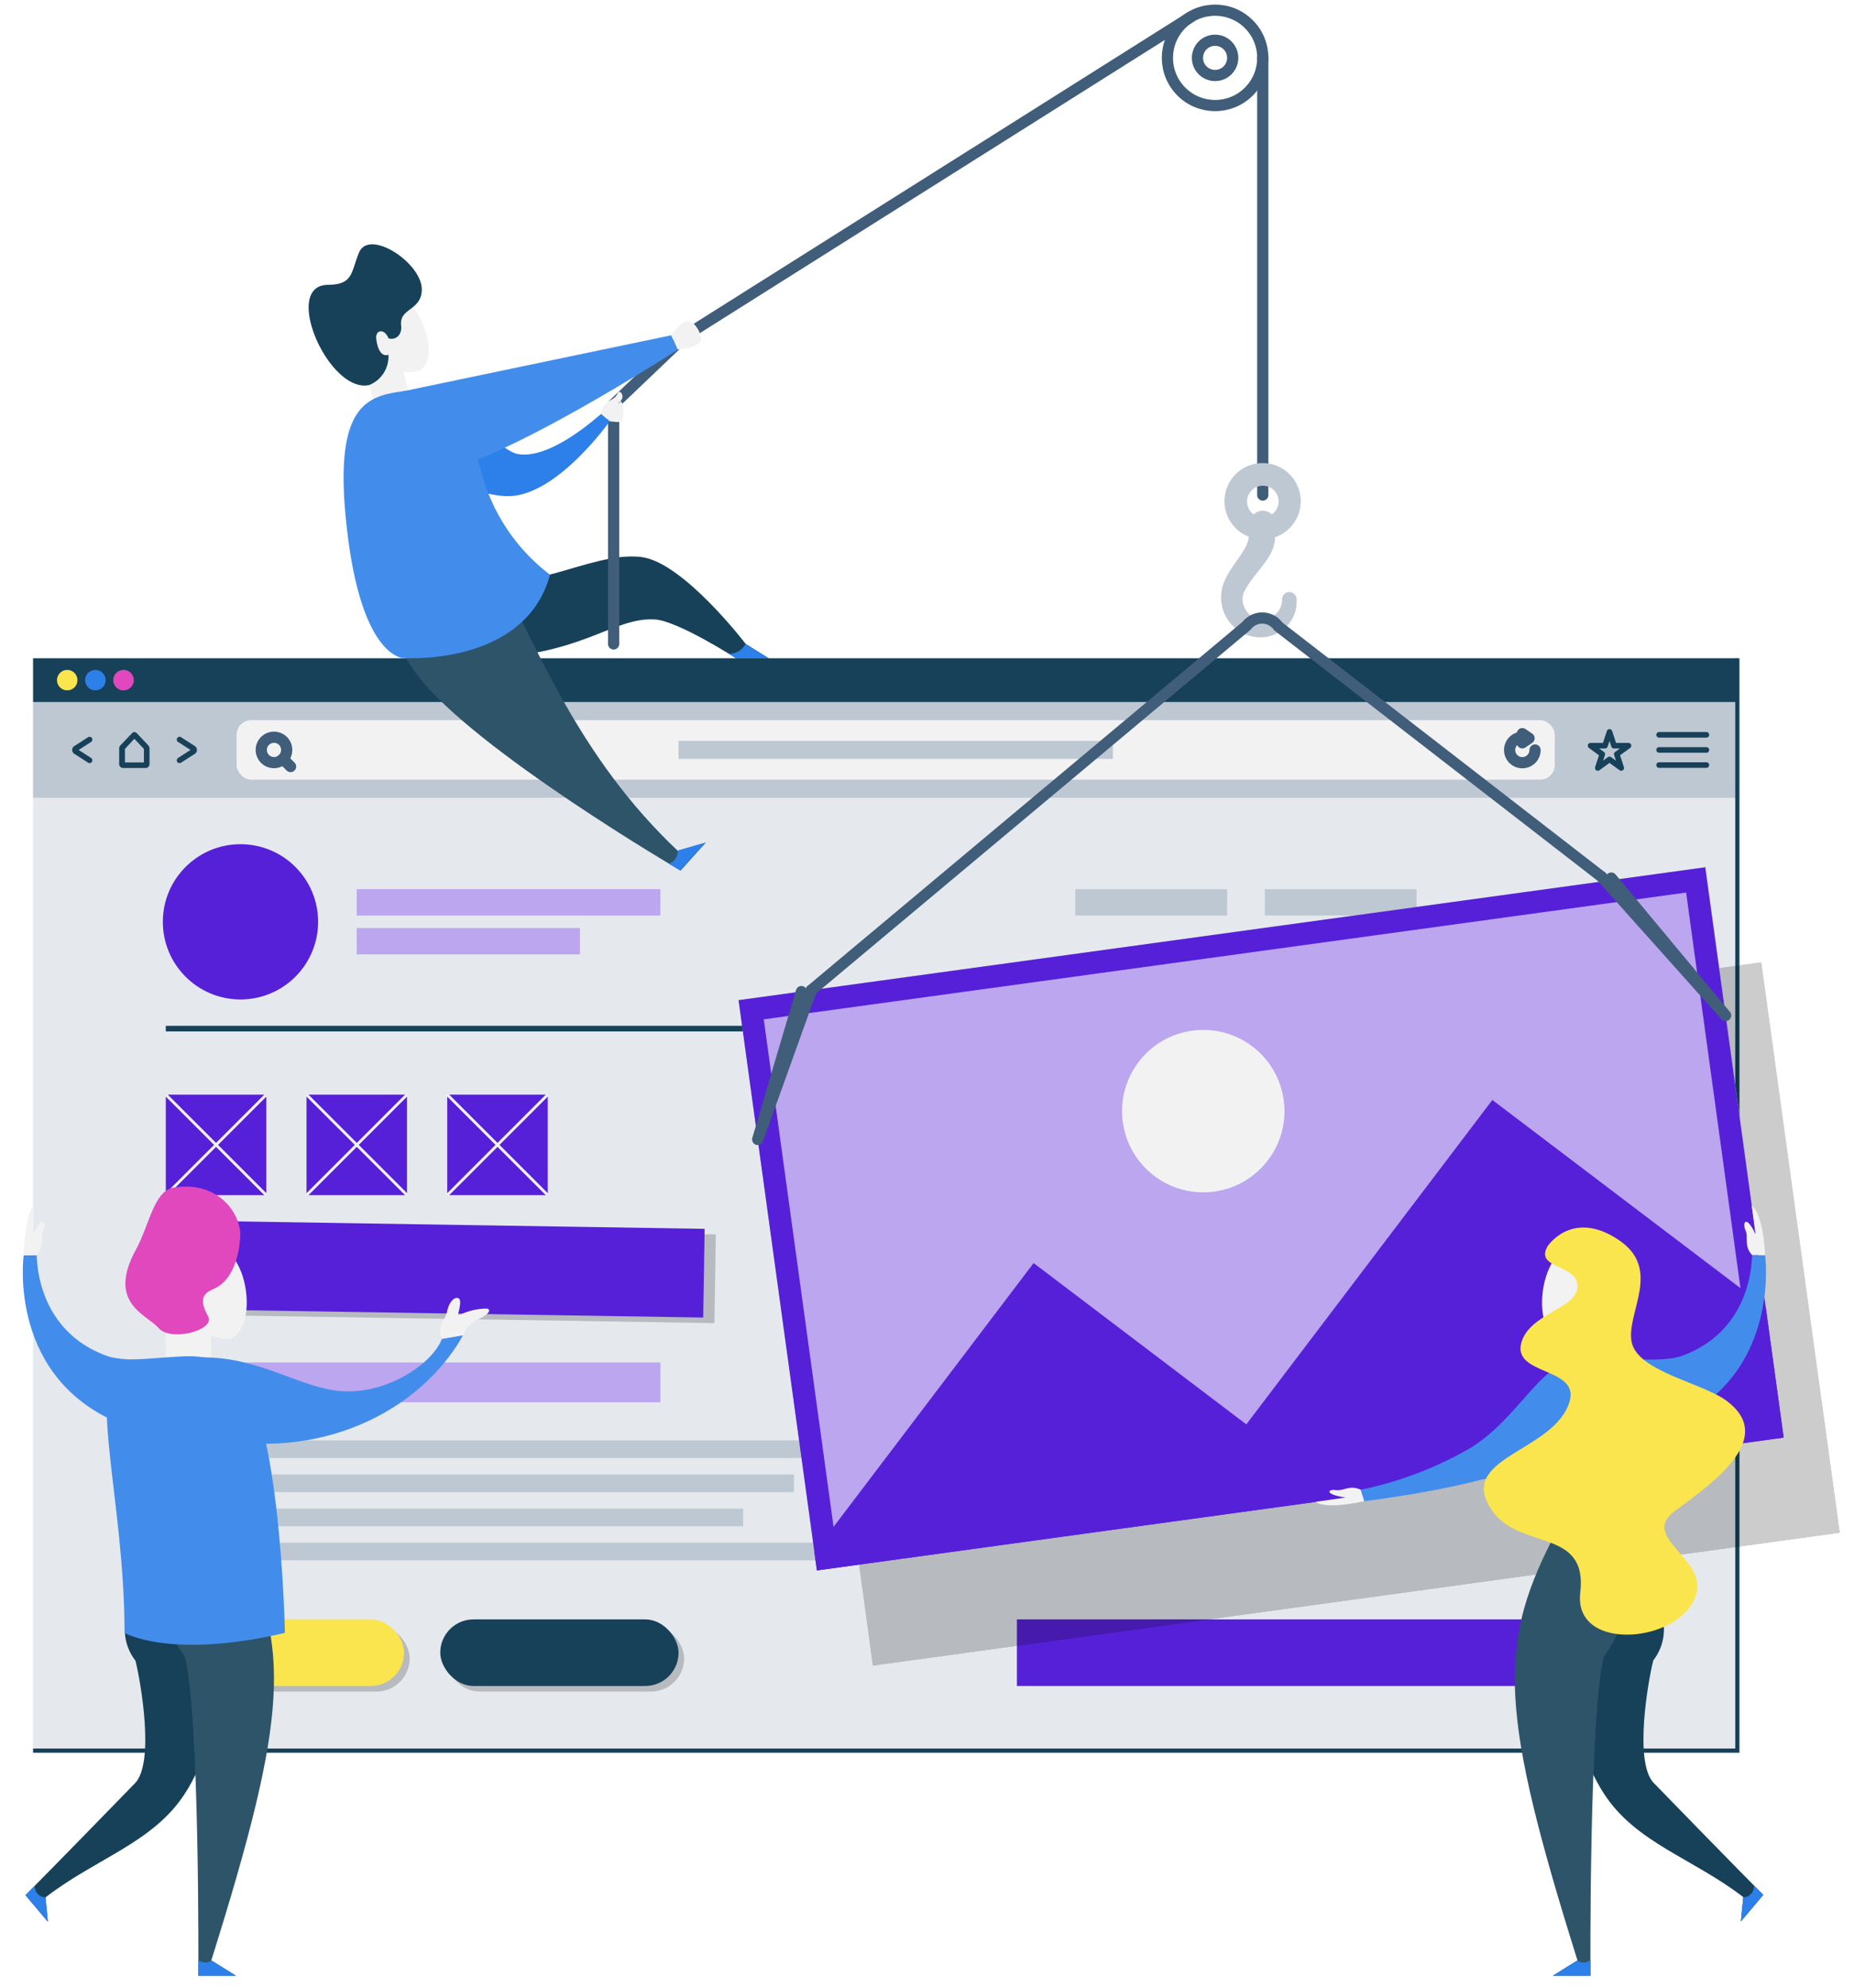
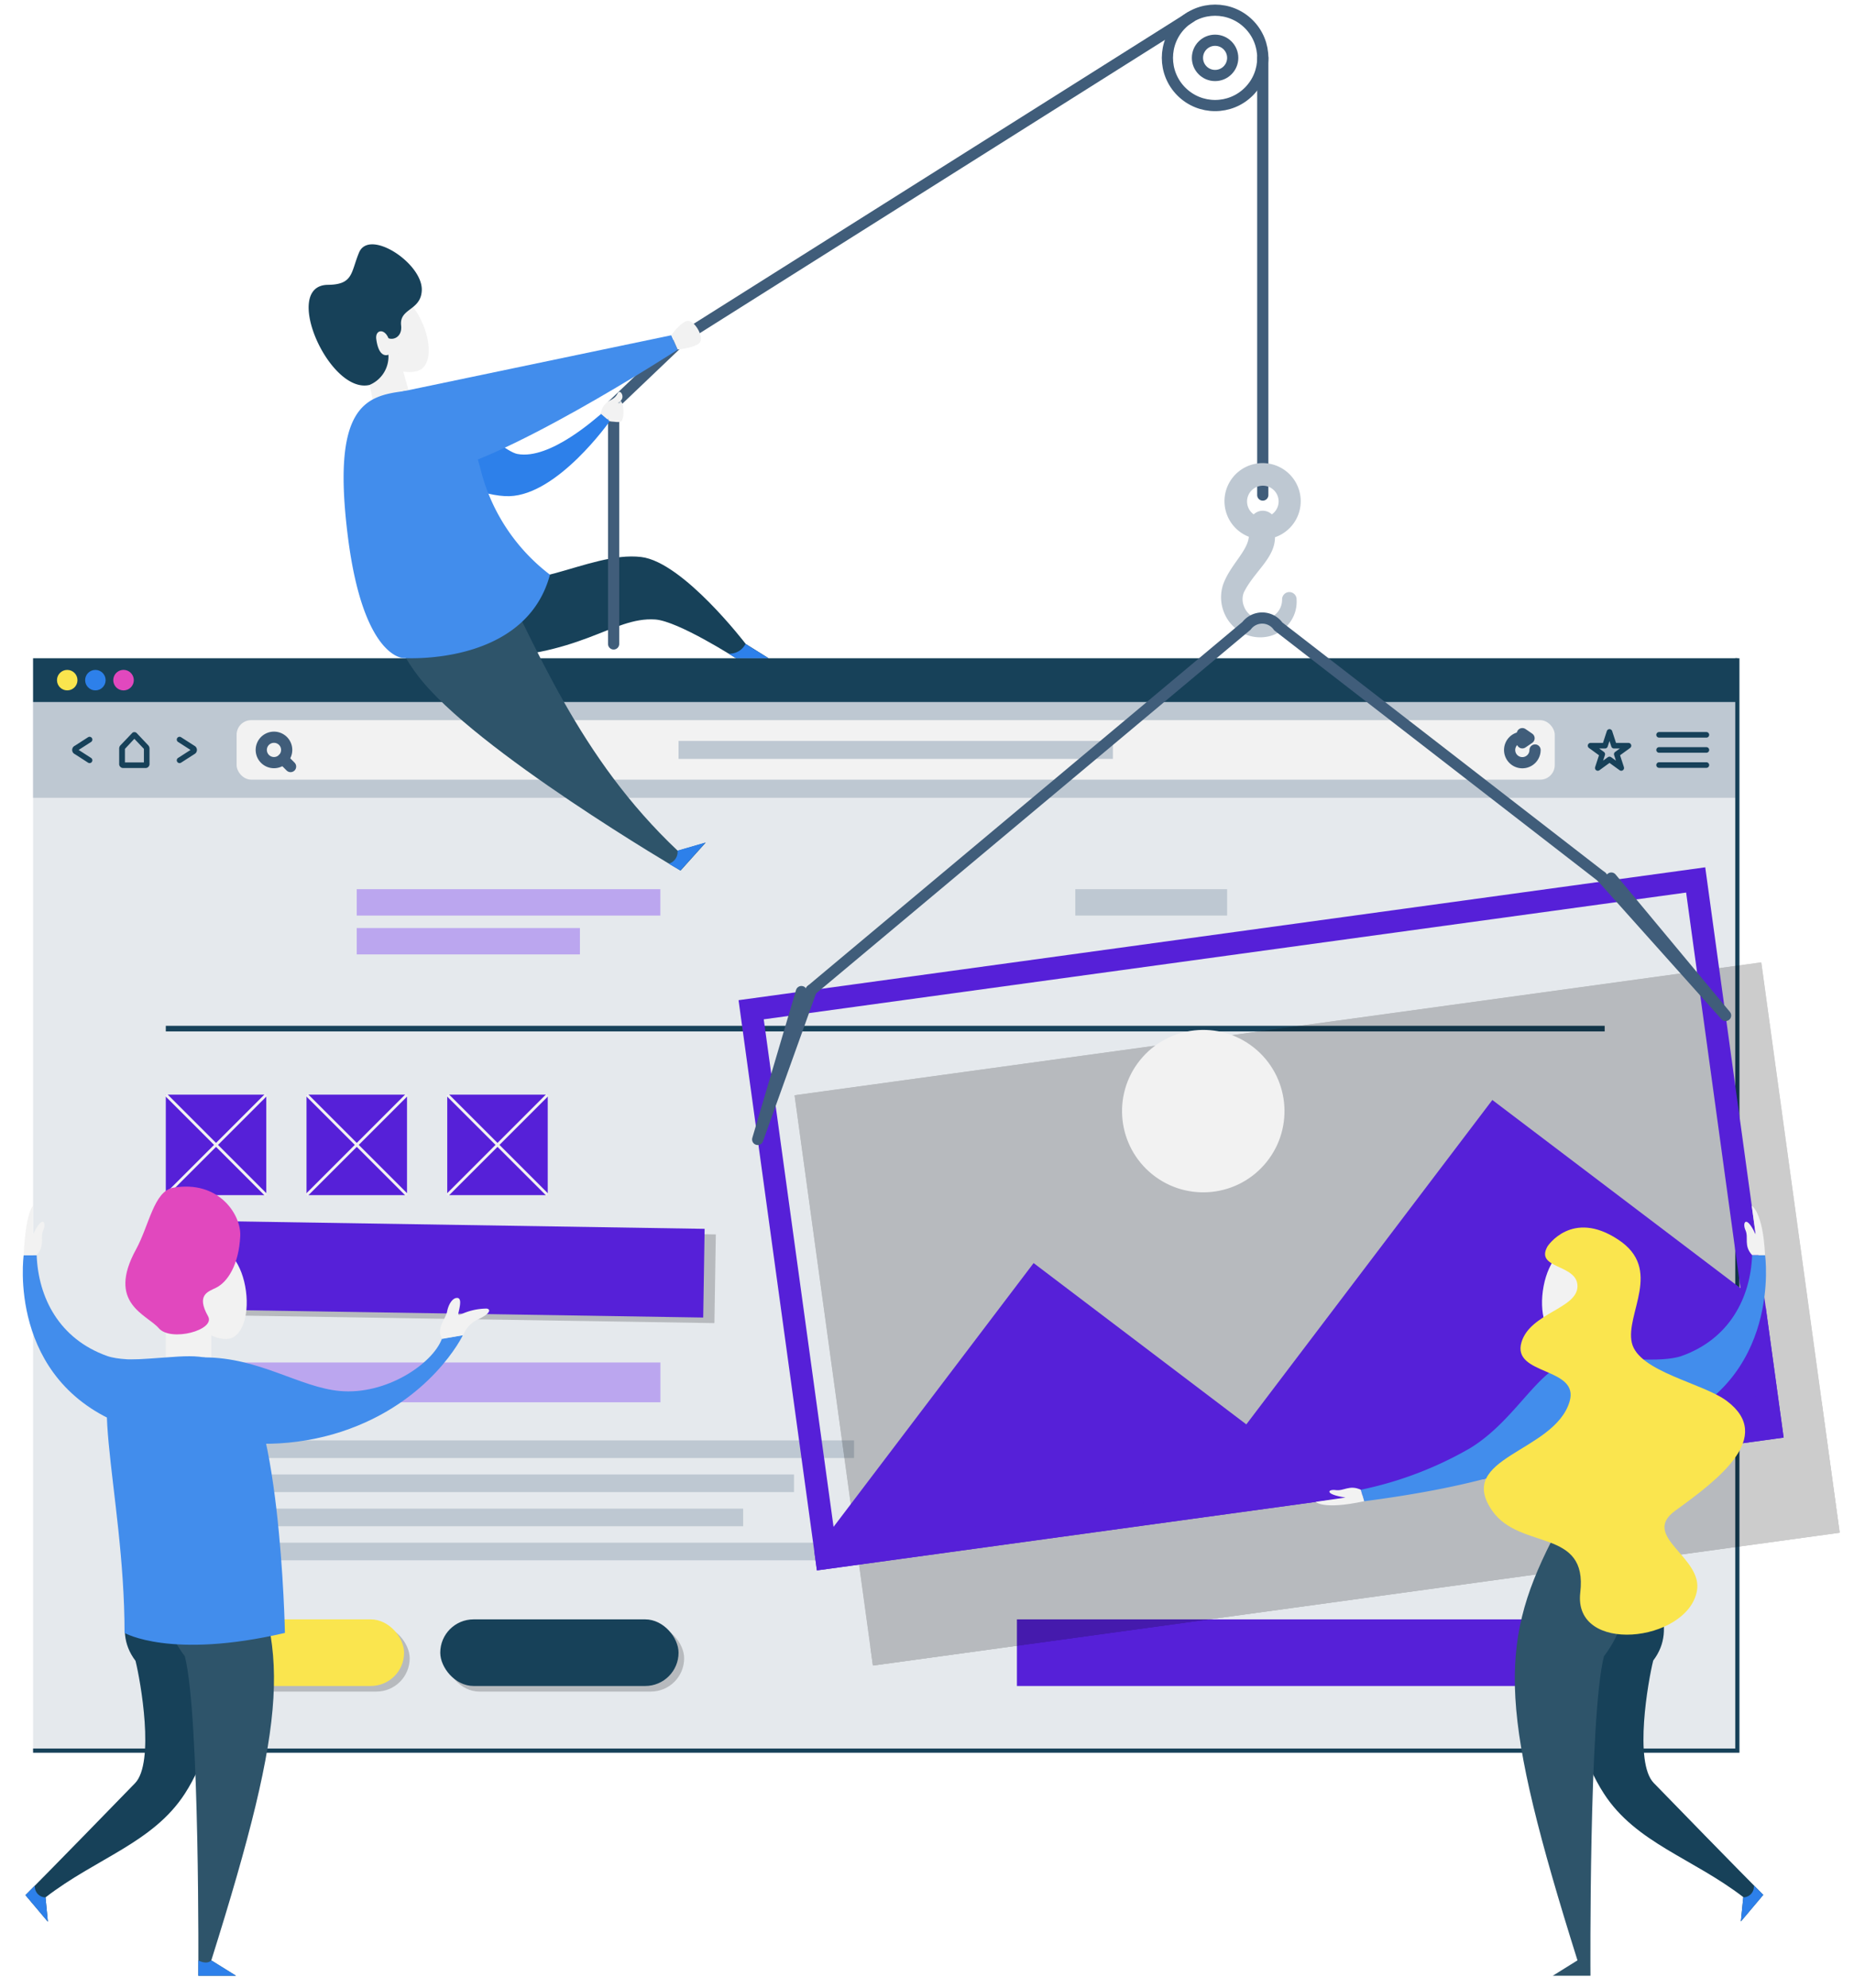
<svg xmlns="http://www.w3.org/2000/svg" viewBox="0 0 331.21 355.22">
  <defs>
    <style>.cls-1{isolation:isolate;}.cls-2{fill:#fff;}.cls-3{fill:#e5e9ed;}.cls-4{fill:#bec8d2;}.cls-5{fill:#174159;}.cls-10,.cls-11,.cls-12,.cls-18,.cls-20,.cls-6,.cls-8,.cls-9{fill:none;}.cls-11,.cls-12,.cls-18,.cls-6{stroke:#174159;}.cls-10,.cls-11,.cls-6,.cls-9{stroke-linecap:round;}.cls-12,.cls-18,.cls-20,.cls-6,.cls-8,.cls-9{stroke-miterlimit:10;}.cls-7{fill:#f2f2f2;}.cls-10,.cls-8,.cls-9{stroke:#405d7a;stroke-width:2px;}.cls-10,.cls-11{stroke-linejoin:round;}.cls-12{stroke-width:0.75px;}.cls-13{fill:#fae54e;}.cls-14{fill:#2d80ea;}.cls-15{fill:#e148be;}.cls-16{fill:#5620d8;}.cls-17{fill:#bba6ef;}.cls-19{opacity:0.2;mix-blend-mode:multiply;}.cls-20{stroke:#f2f2f2;stroke-width:0.5px;}.cls-21{fill:#2e546a;}.cls-22{fill:#428dec;}</style>
  </defs>
  <title>Artboard 1</title>
  <g class="cls-1">
    <g id="BACKGROUND">
      <rect class="cls-2" x="-91.86" y="-53.8" width="500" height="500" />
    </g>
    <g id="OBJECTS">
      <rect class="cls-3" x="5.91" y="117.61" width="304.46" height="195.16" />
      <rect class="cls-4" x="5.91" y="125.43" width="304.46" height="17.11" />
      <path class="cls-5" d="M24,132l1.71,1.8v2.42H22.32v-2.42L24,132m0-1.2a.54.54,0,0,0-.41.19l-2.08,2.18a.86.86,0,0,0-.22.59v2.68a.72.72,0,0,0,.64.78h4.15a.72.72,0,0,0,.63-.78v-2.68a.86.86,0,0,0-.22-.59L24.44,131a.54.54,0,0,0-.41-.19Z" />
      <path class="cls-6" d="M32.08,135.84l2.4-1.54a.34.34,0,0,0,0-.62l-2.4-1.54" />
      <path class="cls-6" d="M16,135.84l-2.39-1.54a.33.33,0,0,1,0-.62L16,132.14" />
      <rect class="cls-7" x="42.27" y="128.67" width="235.48" height="10.63" rx="2.6" />
      <rect class="cls-4" x="121.22" y="132.38" width="77.59" height="3.21" />
      <path class="cls-8" d="M50.55,132.38a2.27,2.27,0,1,1-3.21,0A2.28,2.28,0,0,1,50.55,132.38Z" />
      <line class="cls-9" x1="50.55" y1="135.59" x2="51.91" y2="136.96" />
      <path class="cls-9" d="M274.23,134a2.27,2.27,0,1,1-2.27-2.27" />
      <polygon class="cls-10" points="271.96 131.08 273.16 131.9 271.96 132.72 271.96 131.08" />
      <polygon class="cls-11" points="287.53 130.77 288.33 133.23 290.92 133.23 288.83 134.75 289.63 137.21 287.53 135.69 285.44 137.21 286.24 134.75 284.15 133.23 286.73 133.23 287.53 130.77" />
      <line class="cls-11" x1="296.39" y1="131.29" x2="304.84" y2="131.29" />
      <line class="cls-11" x1="296.39" y1="133.99" x2="304.84" y2="133.99" />
      <line class="cls-11" x1="296.39" y1="136.69" x2="304.84" y2="136.69" />
      <polyline class="cls-12" points="310.37 117.61 310.37 312.78 5.91 312.78" />
      <rect class="cls-5" x="5.91" y="117.61" width="304.46" height="7.82" />
      <circle class="cls-13" cx="12.01" cy="121.52" r="1.83" />
      <circle class="cls-14" cx="17.04" cy="121.52" r="1.83" />
      <path class="cls-15" d="M23.9,121.52a1.83,1.83,0,1,1-1.83-1.83A1.83,1.83,0,0,1,23.9,121.52Z" />
      <rect class="cls-16" x="181.67" y="289.33" width="105.25" height="11.9" />
-       <circle class="cls-16" cx="42.96" cy="164.7" r="13.87" />
      <rect class="cls-17" x="63.73" y="158.87" width="54.24" height="4.71" />
      <rect class="cls-17" x="63.73" y="165.81" width="39.87" height="4.71" />
      <rect class="cls-4" x="192.1" y="158.87" width="27.12" height="4.71" />
-       <rect class="cls-4" x="225.95" y="158.87" width="27.12" height="4.71" />
      <line class="cls-18" x1="29.62" y1="183.78" x2="286.67" y2="183.78" />
      <rect class="cls-17" x="29.62" y="243.43" width="88.36" height="7.11" />
      <rect class="cls-4" x="29.62" y="257.35" width="122.95" height="3.15" />
      <rect class="cls-4" x="29.62" y="263.44" width="112.22" height="3.15" />
      <rect class="cls-4" x="29.62" y="269.54" width="103.14" height="3.15" />
      <rect class="cls-4" x="29.62" y="275.63" width="122.95" height="3.15" />
      <g class="cls-19">
        <rect x="30.62" y="290.33" width="42.57" height="11.9" rx="5.95" />
      </g>
      <rect class="cls-13" x="29.62" y="289.33" width="42.57" height="11.9" rx="5.95" />
      <g class="cls-19">
        <rect x="79.65" y="290.33" width="42.57" height="11.9" rx="5.95" />
      </g>
      <rect class="cls-5" x="78.65" y="289.33" width="42.57" height="11.9" rx="5.95" />
      <rect class="cls-16" x="29.62" y="195.58" width="17.95" height="17.95" />
      <line class="cls-20" x1="29.62" y1="195.58" x2="47.57" y2="213.53" />
      <line class="cls-20" x1="47.57" y1="195.58" x2="29.62" y2="213.53" />
      <rect class="cls-16" x="54.76" y="195.58" width="17.95" height="17.95" />
      <line class="cls-20" x1="54.76" y1="195.58" x2="72.71" y2="213.53" />
      <line class="cls-20" x1="72.71" y1="195.58" x2="54.76" y2="213.53" />
      <rect class="cls-16" x="79.9" y="195.58" width="17.95" height="17.95" />
      <line class="cls-20" x1="79.9" y1="195.58" x2="97.85" y2="213.53" />
      <line class="cls-20" x1="97.85" y1="195.58" x2="79.9" y2="213.53" />
      <g class="cls-19">
        <rect x="73.16" y="181.06" width="15.85" height="93.36" transform="translate(-147.92 305.19) rotate(-89.09)" />
      </g>
      <rect class="cls-16" x="71.16" y="180.06" width="15.85" height="93.36" transform="translate(-148.89 302.21) rotate(-89.09)" />
      <line class="cls-9" x1="225.59" y1="10.34" x2="225.59" y2="88.45" />
      <path class="cls-4" d="M230.3,105.78a1.31,1.31,0,0,0-1.26,1.35,3.49,3.49,0,0,1-2.87,3.45,3.56,3.56,0,0,1-1.26,0,3,3,0,0,1-1.14-.41,3.52,3.52,0,0,1-1.55-1.87,3.32,3.32,0,0,1,0-2.48c1.85-3.72,5.55-6.1,5.55-9.83a6.81,6.81,0,1,0-4.67-.09c-.24,2.61-3.29,5-4.57,8.47a7.24,7.24,0,0,0,.16,5.11,7.07,7.07,0,0,0,3.3,3.63,6.89,6.89,0,0,0,4.66.59,6.54,6.54,0,0,0,3.76-2.46,6.23,6.23,0,0,0,1.22-4.11V107A1.31,1.31,0,0,0,230.3,105.78Zm-4.71-19a2.81,2.81,0,0,1,1.62,5.12,2.39,2.39,0,0,0-1.84-.64,2.42,2.42,0,0,0-1.4.64,2.82,2.82,0,0,1,1.62-5.12Z" />
      <g class="cls-19">
        <rect x="148.13" y="183.35" width="174.32" height="102.84" transform="translate(-29.77 34.22) rotate(-7.83)" />
        <polygon points="276.6 213.53 232.65 271.49 194.65 242.67 155.49 294.31 155.94 297.58 328.64 273.85 325.44 250.57 276.6 213.53" />
        <path d="M311.22,176.47l12.91,94L159.36,293.07l-12.92-93.95,164.78-22.65m3.42-4.51L141.94,195.7l14,101.88,172.7-23.73L314.64,172Z" />
        <circle cx="224.96" cy="215.51" r="14.51" transform="translate(-84.1 254.68) rotate(-50.99)" />
      </g>
-       <rect class="cls-17" x="138.13" y="166.35" width="174.32" height="102.84" transform="translate(-27.55 32.7) rotate(-7.83)" />
      <polygon class="cls-16" points="266.6 196.53 222.65 254.49 184.65 225.67 145.49 277.31 145.94 280.58 318.64 256.85 315.44 233.57 266.6 196.53" />
      <path class="cls-16" d="M301.22,159.47l12.91,94L149.36,276.07l-12.92-93.95,164.78-22.65m3.42-4.51L131.94,178.7l14,101.88,172.7-23.73L304.64,155Z" />
      <circle class="cls-7" cx="214.96" cy="198.51" r="14.51" transform="translate(-74.45 241.61) rotate(-51.19)" />
      <polyline class="cls-10" points="143.17 177.16 135.36 203.58 144.93 176.91" />
      <polyline class="cls-10" points="287.85 156.88 308.27 181.43 286.1 156.64" />
      <path class="cls-10" d="M286.1,156.64l-57.74-44.72a3.51,3.51,0,0,0-5.67-.11l-77.76,65.1" />
      <circle class="cls-9" cx="217.07" cy="10.34" r="8.52" transform="translate(56.27 156.52) rotate(-45)" />
      <circle class="cls-9" cx="217.07" cy="10.34" r="3.15" />
      <path class="cls-5" d="M281.32,275.36c-3.26,14.86-2,34,5.22,45.11,5.7,8.8,15.85,11.52,24.89,18.48L311,343.3l4-4.75s-5-5-19.57-20c-3.56-3.68-1-18.22-.09-21.86,4.53-6,0-12.34-3-21.31Z" />
      <path class="cls-14" d="M311.43,339,311,343.3l4-4.75-1.68-1.69A1.93,1.93,0,0,1,311.43,339Z" />
      <path class="cls-21" d="M277.15,275.36c-9.55,18.84-9.16,30.91,4.66,74.89L277.4,353h6.73s-.29-46.49,2.41-57.08c4.53-6,4.6-11.58,1.6-20.55Z" />
-       <path class="cls-14" d="M277.4,353h6.73v-2.74s-1.45.85-2.32,0Z" />
      <path class="cls-7" d="M287.49,232c-1.67,5.14-6.4,7.65-8.87,7.18s-3.75-4.66-2.86-9.38,3.58-7.4,6.07-7.71C285.39,221.62,289.82,224.84,287.49,232Z" />
      <rect class="cls-7" x="281.81" y="233.39" width="4.63" height="11.63" />
      <path class="cls-14" d="M282.72,242.27c-6.08,1.11-10.17,11.09-10.77,14.66-.36,2.12-.12,4.18,2.23,8.3,3.27,5.74,3,10.13,3,10.13h15.24c0-4.56,2.93-9.67,4.65-16.77S293,240.4,282.72,242.27Z" />
      <path class="cls-22" d="M287.94,242.51s8.83,1.06,12.47-.24c8.58-3.05,12.31-10.43,12.6-18h2.32s3.11,22.44-18.12,30.46Z" />
      <path class="cls-7" d="M313,224.24c-1.55-1.7-.57-3.11-1.18-4.45s.13-2.89,1.82.78l-.7-5.14s2,1,2.38,8.81Z" />
      <path class="cls-22" d="M282.33,243.46c4.56.9,4,9.14-1.21,13.91-4.91,4.5-18.77,8.44-37.42,10.85l-.6-2.05a65.48,65.48,0,0,0,19.51-7.42C271.69,253.23,275.77,242.17,282.33,243.46Z" />
      <path class="cls-7" d="M243.1,266.17c-2-.94-3.06.27-4.48.06s-2.12.75,1.75,1.33l-5.32.77s1.26,1.48,8.65-.11Z" />
      <path class="cls-13" d="M276.46,222.68c-2.34,4.1,5.35,3.1,5.35,7.12s-8.42,4.76-10,10c-1.79,6,10.43,4.39,8.59,10.61-2.71,9.13-20.59,9.89-13.78,19.57,5,7.05,17.05,3,15.69,14.55-1.33,11.17,19.08,8.92,20.83-.24,1.17-6.1-10.21-9.8-3.84-14.4,7.8-5.63,17.66-13.18,9.22-19.56-4.26-3.23-15.8-5.23-17-10.42s5.65-13.14-2.45-18.44C280.8,216,276.46,222.68,276.46,222.68Z" />
      <path class="cls-5" d="M71.87,101.39s4,16.21,12.45,16.21c19.41,0,25-7.43,32.72-6.92,4.12.28,14.44,6.92,14.44,6.92h5.83l-4.09-2.55s-11.17-14.63-18.66-15.53c-9.48-1.15-22,8.25-28.76,1.87Z" />
      <path class="cls-14" d="M131.48,117.6l-1.3-.81a3.19,3.19,0,0,0,3-1.74l4.09,2.55Z" />
      <polyline class="cls-9" points="212.68 3.06 122.58 59.88 109.62 72.23 109.62 115.05" />
      <path class="cls-4" d="M107.34,73.92c.8-1.36,2.66-4,3.59-2.26.58,1.12.35,3.1-.19,3.3a12,12,0,0,1-1.92.32Z" />
      <path class="cls-14" d="M69.43,71.26c7.38-4.17,19.34,9.16,23,9.85,5.86,1.11,14.21-6.58,15-7.19l1.48,1.36S99.68,88.4,91,88.65,60,76.57,69.43,71.26Z" />
      <path class="cls-7" d="M107.34,73.92a3,3,0,0,1,1.75-2.42c1.41-.75,1.11-1.48,1.58-1.48s1,1.36-.22,1.84c0,0,0,2.42-2,3Z" />
      <path class="cls-7" d="M110.93,71.66c.06.52-.51.44-1.06.41-.74,0-1.49-.14-1.36.83.19,1.52,0,2.38.7,2.41s1.24.21,1.72,0S111.66,72.82,110.93,71.66Z" />
      <path class="cls-21" d="M86.51,97.21C96,116,103.41,135.3,121.07,152l5-1.45-4.49,5s-36.92-21.6-46.94-34.84c-4.52-6-5.66-10.36-2.66-19.31Z" />
      <path class="cls-14" d="M121.55,155.53l4.49-5-5,1.45a2.19,2.19,0,0,1-1.56,2.33Z" />
      <path class="cls-7" d="M65.41,62c2.75,4.1,7.53,5.13,9.59,4.11s2.13-5,.18-9-5-5.62-7.25-5.27C64.69,52.4,61.59,56.33,65.41,62Z" />
      <polygon class="cls-7" points="67.12 73.92 73.65 72.08 70.76 61.86 63.7 57.78 67.12 73.92" />
      <path class="cls-22" d="M72.07,69.9c-6.91.87-12.85,2.83-9.92,26,2.75,21.75,9.92,21.67,9.92,21.67s21.77,1.54,26.18-14.89A34.06,34.06,0,0,1,86,84.42C83.09,72.64,77.41,69.22,72.07,69.9Z" />
      <path class="cls-22" d="M72.07,69.9l47.85-10,1.13,2.59S88.1,83.83,76.59,84.57,63.75,72.4,72.07,69.9Z" />
      <path class="cls-7" d="M119.92,59.86s2-2.72,3.14-2.53,2.66,2.79,2,3.8-4,1.32-4,1.32Z" />
      <path class="cls-5" d="M66,68.78a5.5,5.5,0,0,0,3.39-5.41s-1.68.87-2.17-2.78c-.22-1.66,1.42-2,2.18-.16,1,.39,2.47-.33,2.26-2.27-.36-3.13,3.55-2.6,3.69-6.3.18-4.8-9.39-11.11-11.21-6.73-1.48,3.57-1,5.72-5.58,5.76C50.25,51,58.79,70.45,66,68.78Z" />
      <path class="cls-5" d="M38.23,275.36c3.27,14.86,2,34-5.21,45.11C27.32,329.27,17.17,332,8.13,339l.42,4.35-4-4.75s5-5,19.57-20c3.56-3.68,1-18.22.09-21.86-4.53-6,0-12.34,3-21.31Z" />
      <path class="cls-14" d="M8.13,339l.42,4.35-4-4.75,1.68-1.69A1.93,1.93,0,0,0,8.13,339Z" />
      <path class="cls-21" d="M42.41,275.36c9.55,18.84,9.16,30.91-4.66,74.89L42.16,353H35.43s.29-46.49-2.41-57.08c-4.53-6-4.6-11.58-1.6-20.55Z" />
      <path class="cls-14" d="M42.16,353H35.43v-2.74s1.45.85,2.32,0Z" />
      <path class="cls-7" d="M32.07,232c1.67,5.14,6.4,7.65,8.87,7.18s3.74-4.66,2.86-9.38-3.58-7.4-6.07-7.71C34.17,221.62,29.74,224.84,32.07,232Z" />
      <rect class="cls-7" x="29.62" y="233.39" width="8.13" height="11.63" transform="translate(67.36 478.41) rotate(180)" />
      <path class="cls-22" d="M31.62,242.51s-8.84,1.06-12.48-.24c-8.57-3.05-12.3-10.43-12.59-18H4.23S1.12,246.68,22.35,254.7Z" />
      <path class="cls-7" d="M6.55,224.24c1.55-1.7.57-3.11,1.18-4.45s-.13-2.89-1.82.78v-5.14s-1.31,1-1.68,8.81Z" />
      <path class="cls-22" d="M41.13,244.13c-5.65-2.8-8-1.63-17.46-1.23s-1.42,23.2-1.42,48.85c0,0,8.21,4.76,28.65,0C50.9,291.75,50.1,248.59,41.13,244.13Z" />
      <path class="cls-15" d="M37.17,235.17c1.4,2.47-6.66,4.62-8.8,2.14s-9.38-4.42-4.06-14.1c2.31-4.22,3.19-10.39,6.61-11,8.23-1.42,12.19,4.89,12,8.62-.25,5.14-2.25,8.23-4.33,9.25C37.19,230.78,35,231.33,37.17,235.17Z" />
      <path class="cls-22" d="M36.47,242.52c9.8,0,17.05,5.34,24.2,6,8.33.78,16.62-4.87,18.28-9.33l3.75-.65S77,250.54,61,255.79c-8,2.64-17.86,3-23.81.31S29.59,242.56,36.47,242.52Z" />
      <path class="cls-7" d="M79,239.21c-1.17-1.76.62-3.56.87-4.87s.92-2.28,1.57-2.42c1.12-.24.78,1.31.42,2.8a.2.2,0,0,0,.27.22,11,11,0,0,1,4.8-1.14c.59.06,1,.7-1.42,1.88a5.1,5.1,0,0,0-2.76,2.88Z" />
    </g>
  </g>
</svg>